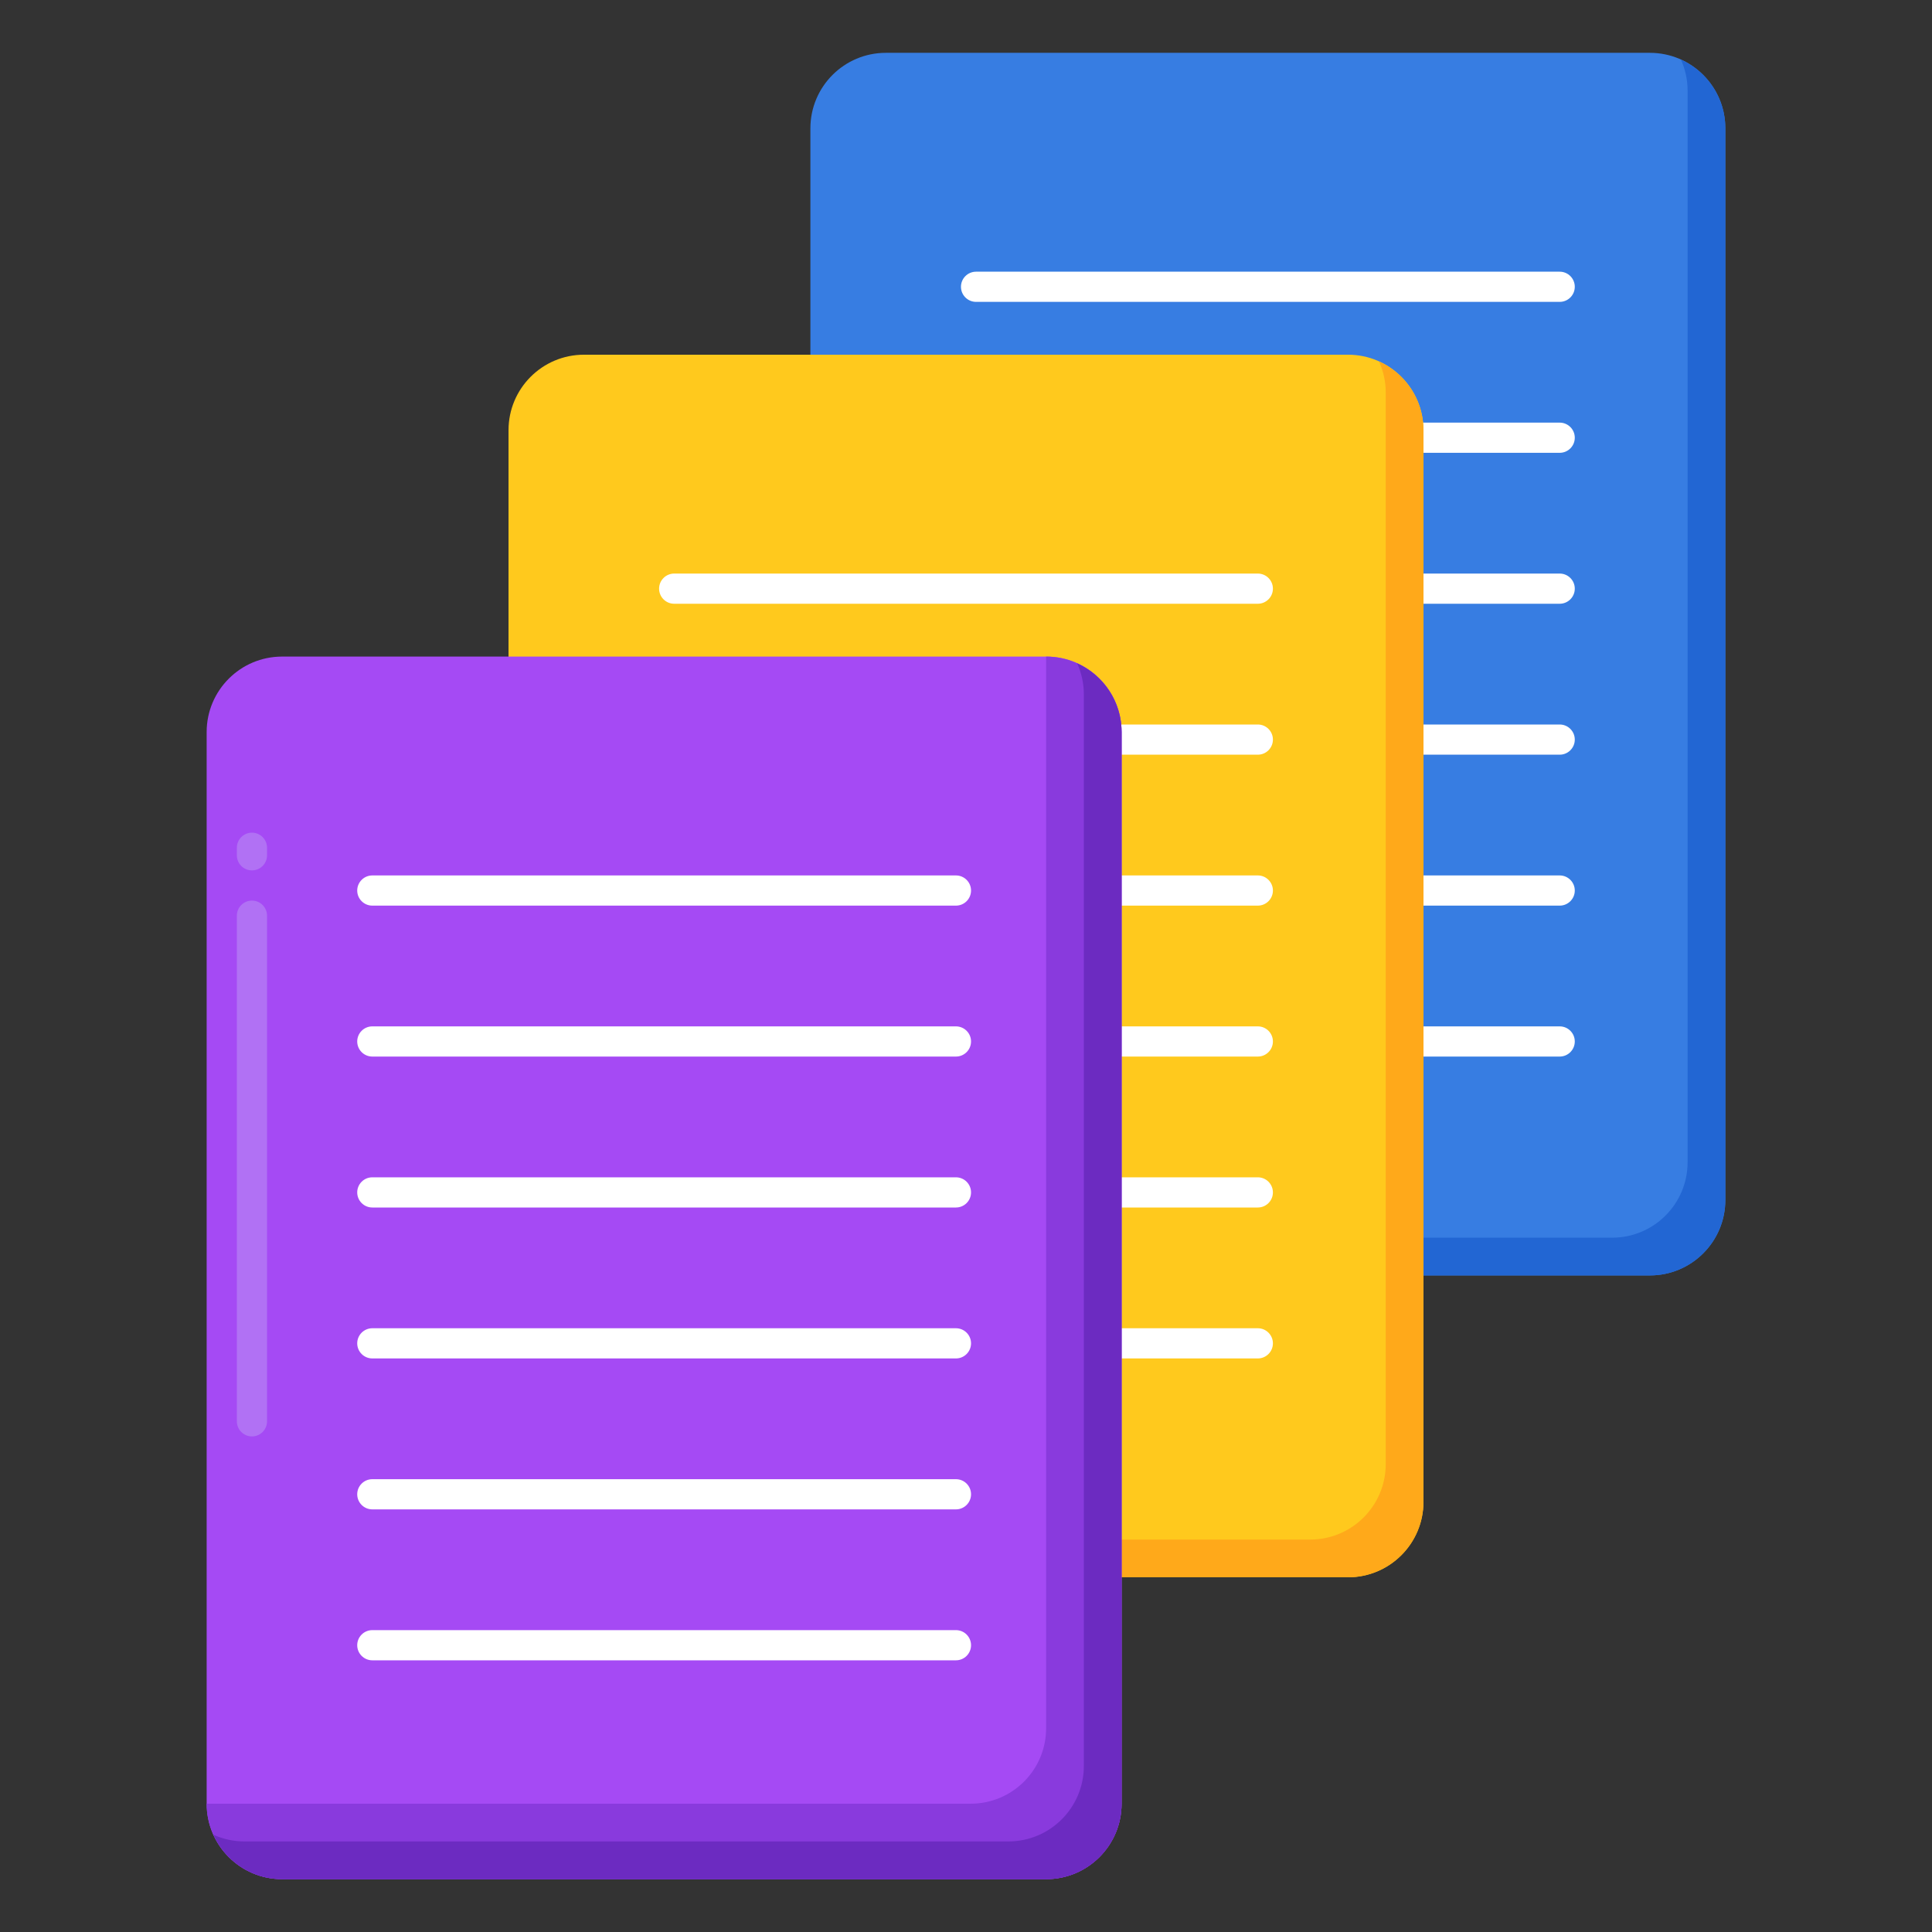
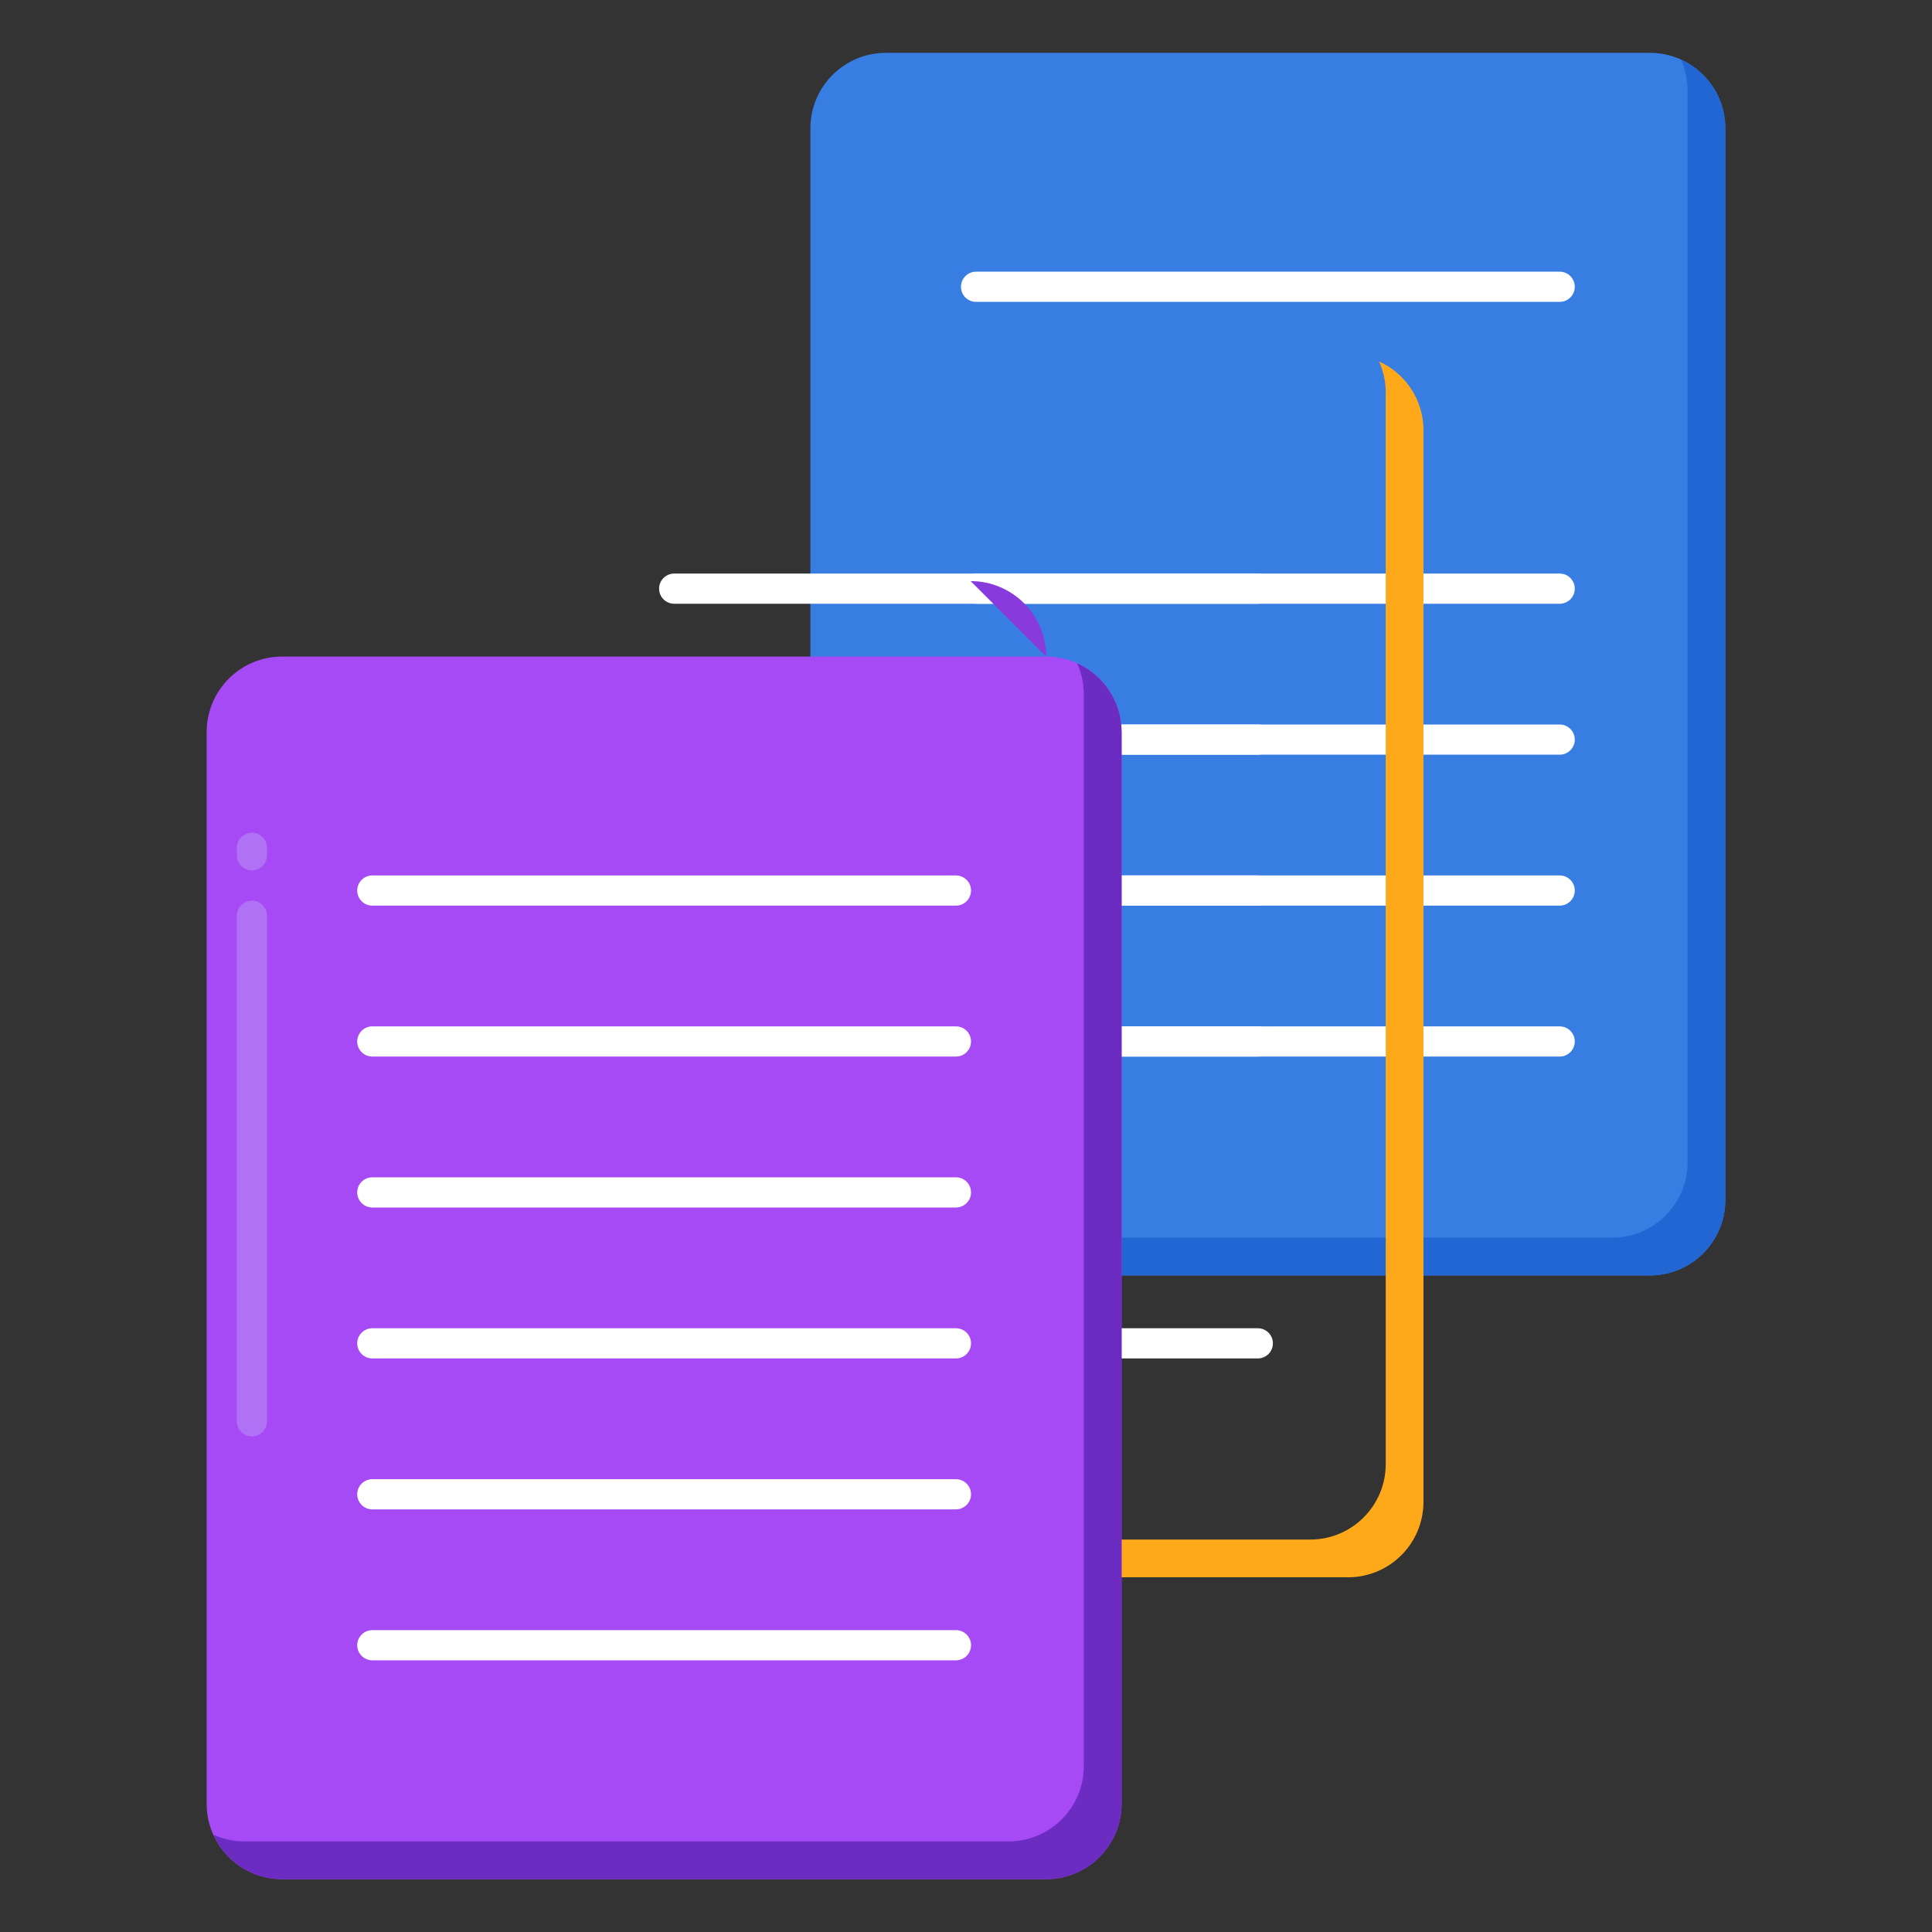
<svg xmlns="http://www.w3.org/2000/svg" id="Layer_1" height="512" viewBox="0 0 256 256" width="512">
  <rect x="0" y="0" width="256" height="256" fill="#333333" stroke="none" />
  <g>
    <g>
      <g>
        <path d="m218.617 169h-101.234c-5.523 0-10-4.477-10-10v-142c0-5.523 4.477-10 10-10h101.233c5.523 0 10 4.477 10 10v142c.001 5.523-4.477 10-9.999 10z" fill="#377de2" />
      </g>
      <g>
        <path d="m222.726 7.89c.567 1.255.89 2.643.89 4.11v142c0 5.523-4.477 10-10 10h-101.233c-1.466 0-2.855-.323-4.109-.89 1.568 3.471 5.053 5.89 9.109 5.89h101.233c5.523 0 10-4.477 10-10v-142c.001-4.056-2.419-7.541-5.89-9.11z" fill="#2266d3" />
      </g>
      <g>
        <g>
          <path d="m206.667 40h-77.334c-1.104 0-2-.896-2-2s.896-2 2-2h77.334c1.104 0 2 .896 2 2s-.896 2-2 2z" fill="#fff" />
        </g>
        <g>
-           <path d="m206.667 60h-77.334c-1.104 0-2-.896-2-2s.896-2 2-2h77.334c1.104 0 2 .896 2 2s-.896 2-2 2z" fill="#fff" />
-         </g>
+           </g>
        <g>
          <path d="m206.667 80h-77.334c-1.104 0-2-.896-2-2s.896-2 2-2h77.334c1.104 0 2 .896 2 2s-.896 2-2 2z" fill="#fff" />
        </g>
        <g>
          <path d="m206.667 100h-77.334c-1.104 0-2-.896-2-2s.896-2 2-2h77.334c1.104 0 2 .896 2 2s-.896 2-2 2z" fill="#fff" />
        </g>
        <g>
          <path d="m206.667 120h-77.334c-1.104 0-2-.896-2-2s.896-2 2-2h77.334c1.104 0 2 .896 2 2s-.896 2-2 2z" fill="#fff" />
        </g>
        <g>
          <path d="m206.667 140h-77.334c-1.104 0-2-.896-2-2s.896-2 2-2h77.334c1.104 0 2 .896 2 2s-.896 2-2 2z" fill="#fff" />
        </g>
      </g>
    </g>
    <g>
      <g>
-         <path d="m178.617 209h-101.234c-5.523 0-10-4.477-10-10v-142c0-5.523 4.477-10 10-10h101.233c5.523 0 10 4.477 10 10v142c.001 5.523-4.477 10-9.999 10z" fill="#ffc91d" />
-       </g>
+         </g>
      <g>
        <path d="m182.726 47.89c.567 1.255.89 2.643.89 4.11v142c0 5.523-4.477 10-10 10h-101.233c-1.466 0-2.855-.323-4.109-.89 1.568 3.471 5.053 5.89 9.109 5.89h101.233c5.523 0 10-4.477 10-10v-142c.001-4.056-2.419-7.541-5.89-9.11z" fill="#ffa91a" />
      </g>
      <g>
        <g>
          <path d="m166.667 80h-77.334c-1.104 0-2-.896-2-2s.896-2 2-2h77.334c1.104 0 2 .896 2 2s-.896 2-2 2z" fill="#fff" />
        </g>
        <g>
          <path d="m166.667 100h-77.334c-1.104 0-2-.896-2-2s.896-2 2-2h77.334c1.104 0 2 .896 2 2s-.896 2-2 2z" fill="#fff" />
        </g>
        <g>
          <path d="m166.667 120h-77.334c-1.104 0-2-.896-2-2s.896-2 2-2h77.334c1.104 0 2 .896 2 2s-.896 2-2 2z" fill="#fff" />
        </g>
        <g>
          <path d="m166.667 140h-77.334c-1.104 0-2-.896-2-2s.896-2 2-2h77.334c1.104 0 2 .896 2 2s-.896 2-2 2z" fill="#fff" />
        </g>
        <g>
-           <path d="m166.667 160h-77.334c-1.104 0-2-.896-2-2s.896-2 2-2h77.334c1.104 0 2 .896 2 2s-.896 2-2 2z" fill="#fff" />
-         </g>
+           </g>
        <g>
          <path d="m166.667 180h-77.334c-1.104 0-2-.896-2-2s.896-2 2-2h77.334c1.104 0 2 .896 2 2s-.896 2-2 2z" fill="#fff" />
        </g>
      </g>
    </g>
    <g>
      <g>
        <path d="m138.617 249h-101.234c-5.523 0-10-4.477-10-10v-142c0-5.523 4.477-10 10-10h101.233c5.523 0 10 4.477 10 10v142c.001 5.523-4.477 10-9.999 10z" fill="#a54af4" />
      </g>
      <g>
        <path d="m33.384 190.333c-1.104 0-2-.896-2-2v-67c0-1.104.896-2 2-2s2 .896 2 2v67c0 1.105-.896 2-2 2zm0-75c-1.104 0-2-.896-2-2v-1c0-1.104.896-2 2-2s2 .896 2 2v1c0 1.105-.896 2-2 2z" fill="#b171f4" />
      </g>
      <g>
-         <path d="m138.617 87v142c0 5.523-4.477 10-10 10h-101.233c0 5.523 4.477 10 10 10h101.233c5.523 0 10-4.477 10-10v-142c0-5.523-4.478-10-10-10z" fill="#893add" />
+         <path d="m138.617 87v142c0 5.523-4.477 10-10 10h-101.233h101.233c5.523 0 10-4.477 10-10v-142c0-5.523-4.478-10-10-10z" fill="#893add" />
      </g>
      <g>
        <path d="m142.726 87.89c.567 1.255.89 2.643.89 4.11v142c0 5.523-4.477 10-10 10h-101.233c-1.466 0-2.855-.323-4.109-.89 1.568 3.471 5.053 5.89 9.109 5.89h101.233c5.523 0 10-4.477 10-10v-142c.001-4.056-2.419-7.541-5.89-9.11z" fill="#6c2bc1" />
      </g>
      <g>
        <g>
          <path d="m126.667 120h-77.334c-1.104 0-2-.896-2-2s.896-2 2-2h77.334c1.104 0 2 .896 2 2s-.896 2-2 2z" fill="#fff" />
        </g>
        <g>
          <path d="m126.667 140h-77.334c-1.104 0-2-.896-2-2s.896-2 2-2h77.334c1.104 0 2 .896 2 2s-.896 2-2 2z" fill="#fff" />
        </g>
        <g>
          <path d="m126.667 160h-77.334c-1.104 0-2-.896-2-2s.896-2 2-2h77.334c1.104 0 2 .896 2 2s-.896 2-2 2z" fill="#fff" />
        </g>
        <g>
          <path d="m126.667 180h-77.334c-1.104 0-2-.896-2-2s.896-2 2-2h77.334c1.104 0 2 .896 2 2s-.896 2-2 2z" fill="#fff" />
        </g>
        <g>
          <path d="m126.667 200h-77.334c-1.104 0-2-.896-2-2s.896-2 2-2h77.334c1.104 0 2 .896 2 2s-.896 2-2 2z" fill="#fff" />
        </g>
        <g>
          <path d="m126.667 220h-77.334c-1.104 0-2-.896-2-2s.896-2 2-2h77.334c1.104 0 2 .896 2 2s-.896 2-2 2z" fill="#fff" />
        </g>
      </g>
    </g>
  </g>
</svg>